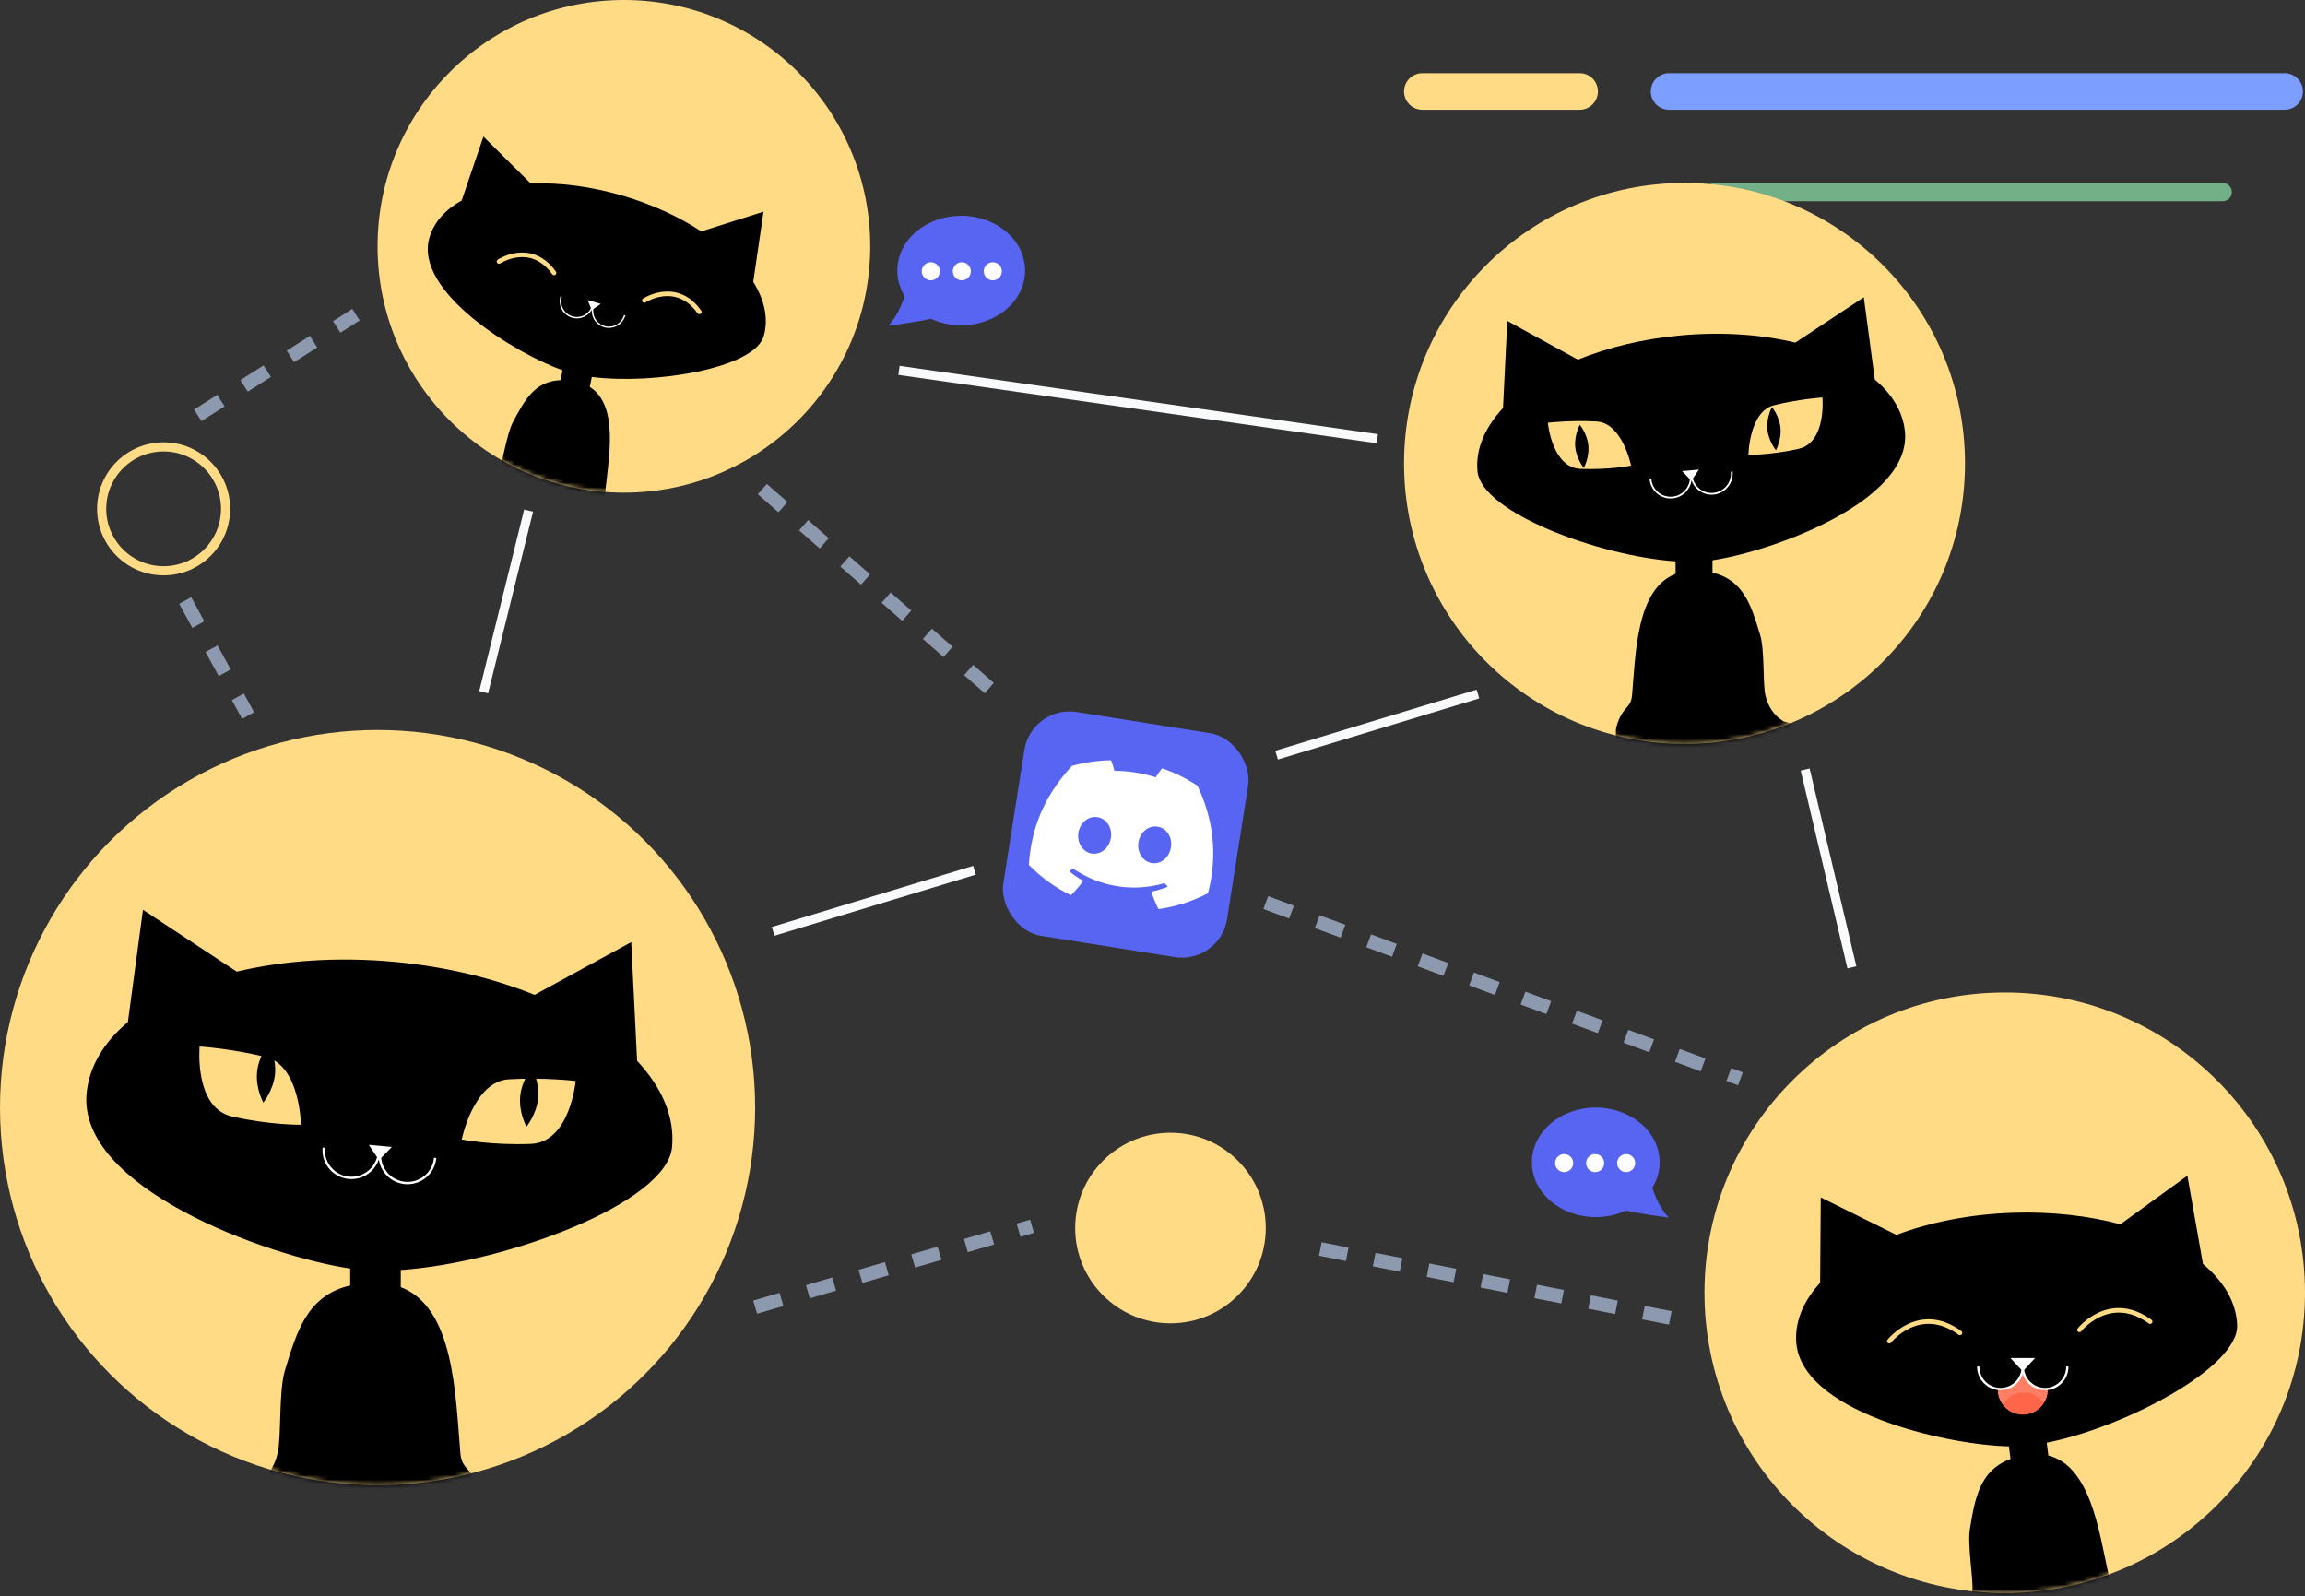
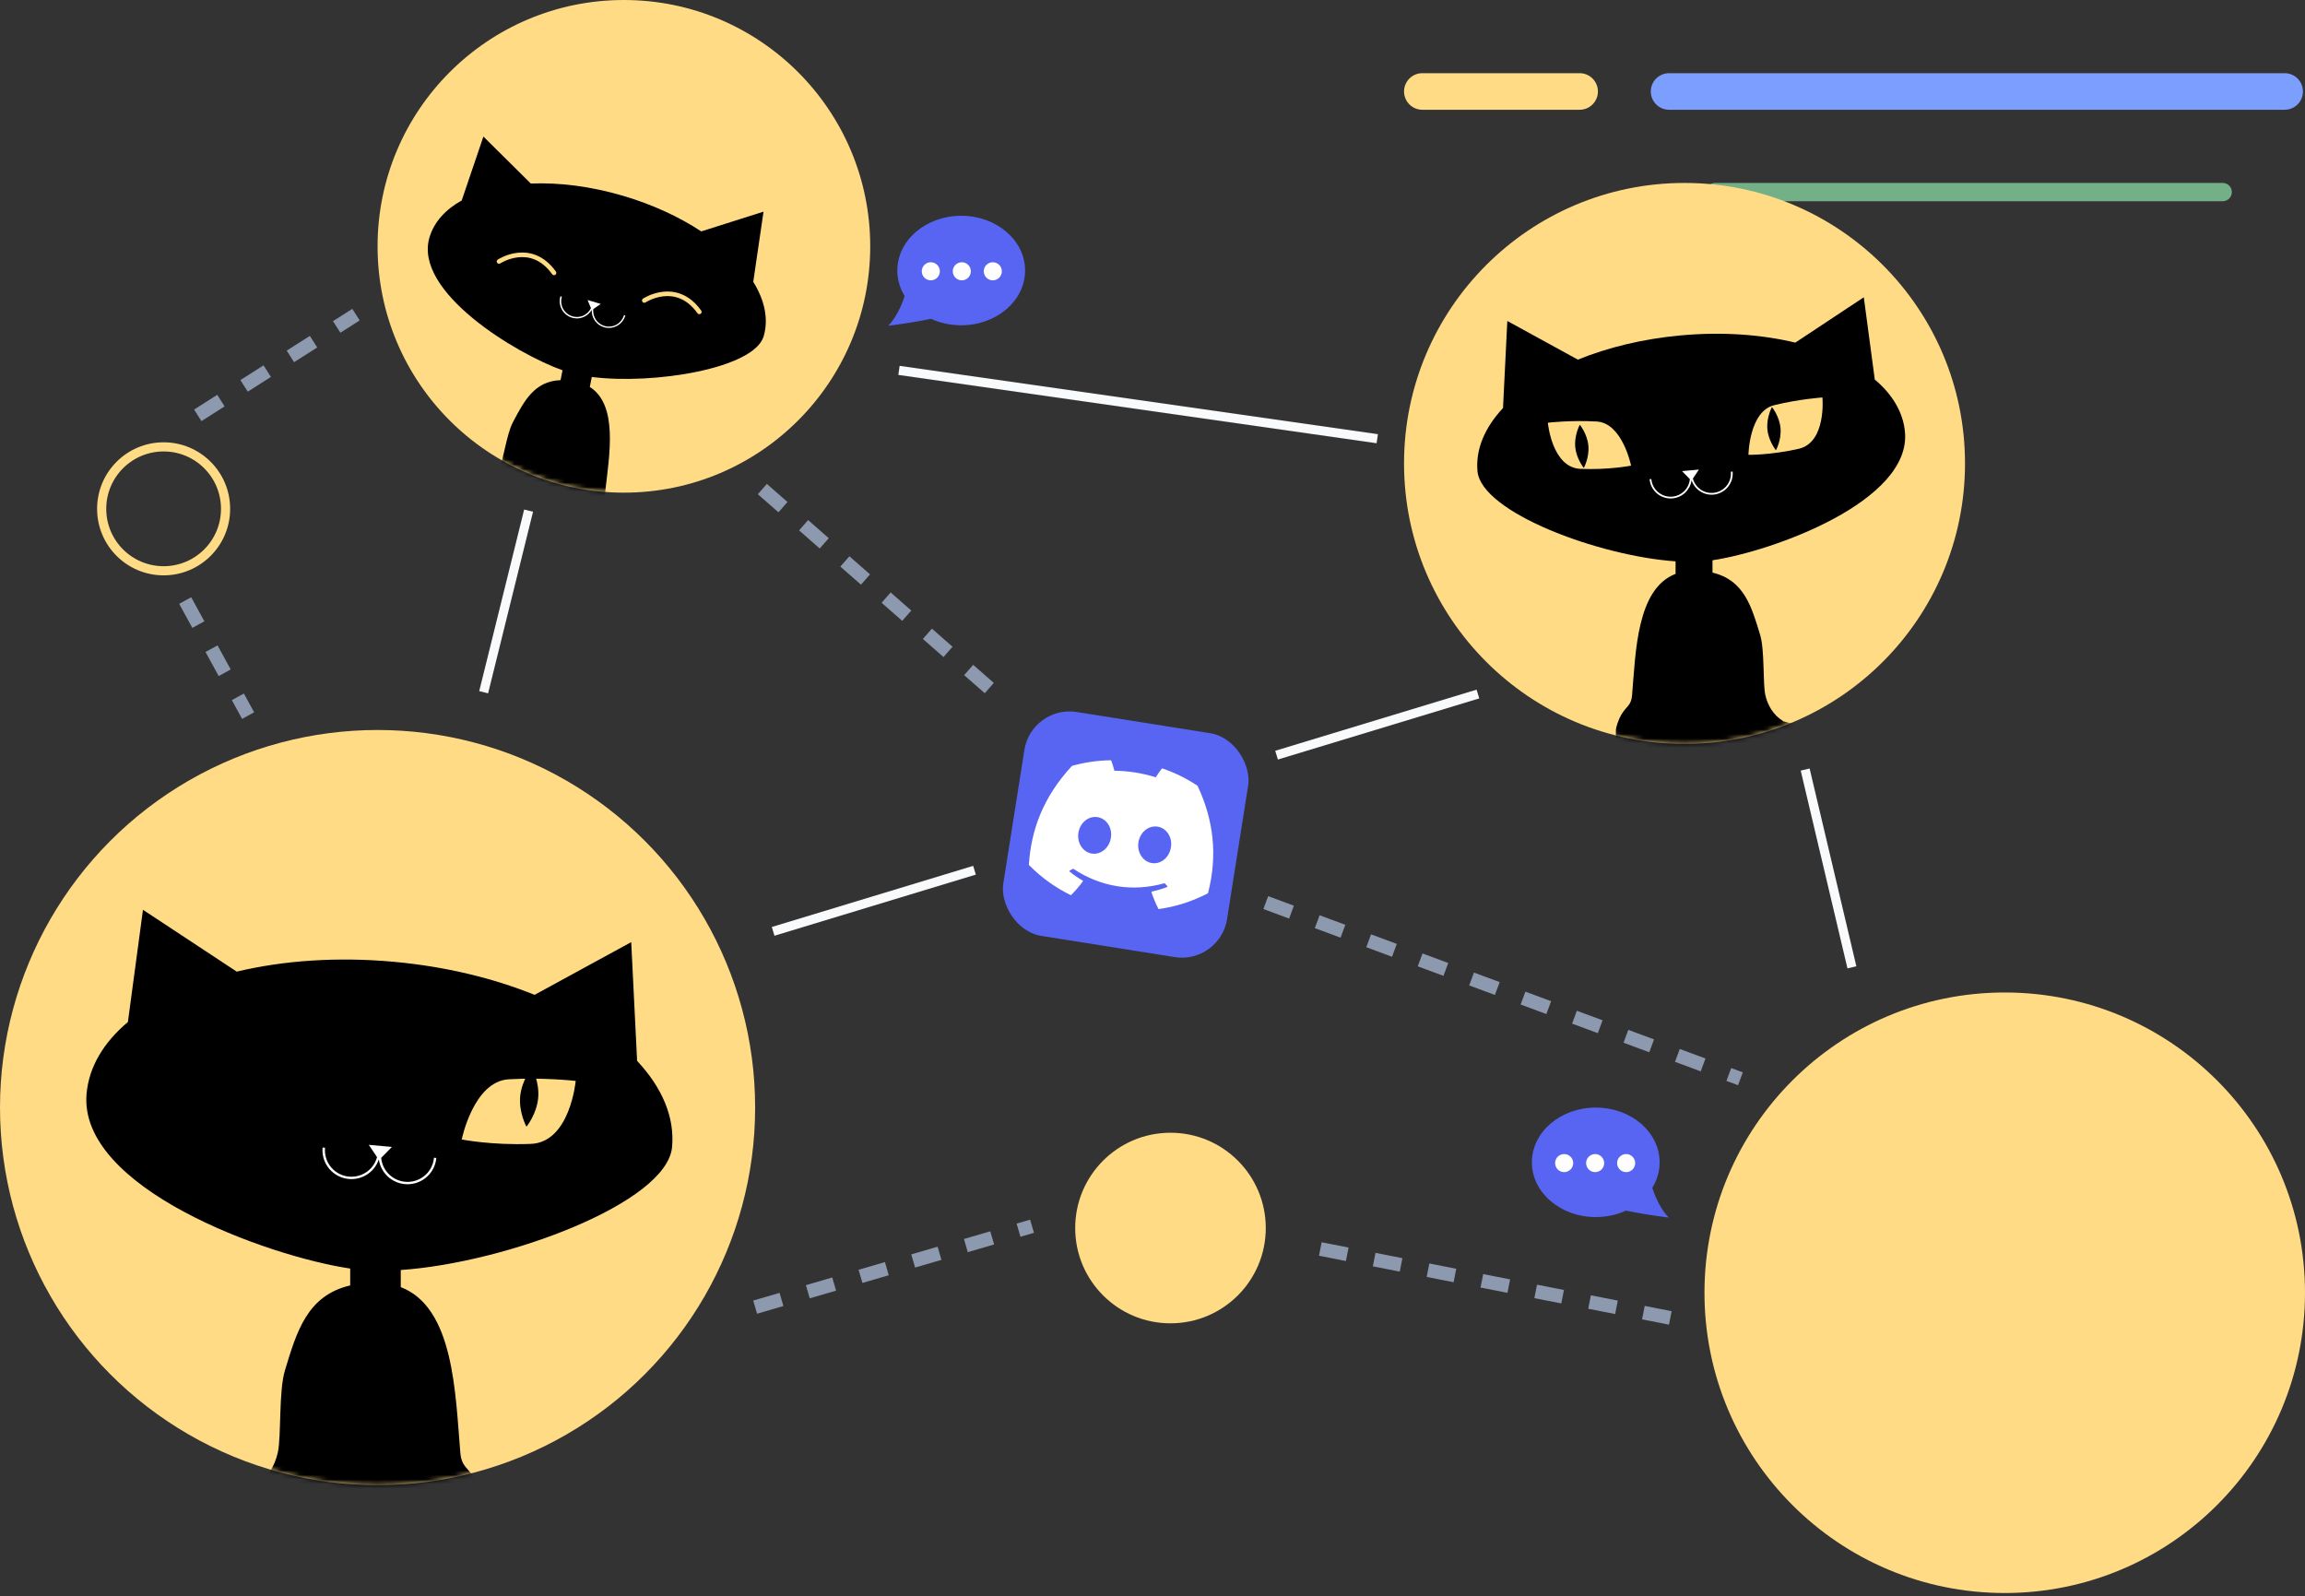
<svg xmlns="http://www.w3.org/2000/svg" width="504" height="349" viewBox="0 0 504 349" fill="none">
  <rect x="0" y="0" width="504" height="349" fill="#333333" stroke="none" />
  <circle cx="82.558" cy="242.172" r="82.558" fill="#FFDB86" />
  <mask id="mask0_878_10139" style="mask-type:alpha" maskUnits="userSpaceOnUse" x="0" y="159" width="166" height="166">
    <circle cx="82.558" cy="242.172" r="82.558" fill="#FFDB86" />
  </mask>
  <g mask="url(#mask0_878_10139)">
    <path d="M139.306 231.963L138.02 205.998L116.888 217.529C107.926 213.899 97.455 211.339 86.144 210.302C73.697 209.166 61.903 210.024 51.767 212.451L31.261 198.93L27.966 223.463C22.716 227.885 19.479 233.191 18.934 239.091C17.028 259.724 58.38 274.673 76.573 277.373V281.06C67.127 283.27 64.869 291.21 62.308 299.622C60.921 304.186 61.521 314 60.757 317.537C60.076 320.694 58.212 323.632 55.692 325.155C55.594 325.213 55.511 325.294 55.451 325.39C53.87 325.787 52.314 326.214 50.874 326.82C42.32 330.412 34.87 335.214 32.034 344.529C31.281 347 30.646 351.46 31.407 354.632C31.877 356.594 32.045 358.597 32.767 360.362C34.358 364.251 36.408 367.363 38.732 370.465L40.825 372.445C44.99 376.591 50.401 379.899 56.522 382.235C59.436 383.525 66.232 385.056 74.484 384.223C77.998 383.969 82.398 383.109 86.133 382.074C90.397 380.892 93.411 379.877 95.275 379.089C105.98 374.582 114.56 369.272 121.458 358.784C123.216 356.416 124.653 354.011 126.335 351.503C126.859 350.723 127.167 350.236 127.397 349.215C127.471 348.804 127.543 348.425 127.456 347.98C126.797 345.097 122.861 343.022 119.703 345.488C118.5 346.607 117.072 349.092 116.602 349.837C114.751 352.761 112.486 355.339 110.008 357.962C109.429 358.574 108.758 359.362 108.076 359.872C107.502 360.474 104.373 363.372 102.959 364.299C98.135 367.676 92.51 370.332 86.295 372.371C73.861 375.9 66.77 375.969 61.863 374.411C58.891 373.647 55.741 372.218 53.387 370.77C48.856 367.984 44.169 364.059 41.978 359C41.555 358.021 41.415 357.111 41.036 356.083C39.922 353.053 39.856 347.415 41.45 344.729C42.671 342.677 44.644 340.665 46.578 339.312C49.632 337.177 53.09 335.733 56.922 334.33C58.804 338.515 63.331 341.275 69.452 342.821C69.897 343.977 70.647 344.992 71.622 345.761C72.597 346.529 73.762 347.021 74.995 347.186C76.227 347.351 77.481 347.183 78.625 346.699C79.77 346.215 80.762 345.433 81.499 344.435C82.228 345.516 83.25 346.368 84.446 346.895C85.642 347.421 86.963 347.599 88.257 347.409C89.55 347.218 90.763 346.667 91.756 345.819C92.748 344.971 93.479 343.86 93.864 342.616C101.254 340.135 105.928 335.053 105.495 327.974C105.435 326.991 104.661 324.731 103.858 323.398C102.325 320.849 100.921 320.756 100.654 317.632C99.558 304.79 99.301 285.91 87.629 281.432V277.692C110.725 276.102 145.82 263.038 146.949 250.82C147.565 244.231 144.729 237.751 139.306 231.963Z" fill="black" />
    <path d="M94.889 253.141C94.889 253.148 94.889 253.157 94.889 253.164C94.761 254.6 94.098 255.935 93.031 256.909C91.963 257.882 90.569 258.423 89.122 258.424C87.675 258.425 86.279 257.887 85.211 256.915C84.142 255.943 83.477 254.609 83.346 253.173L85.687 250.78L80.639 250.322L82.442 253.01C82.068 254.409 81.179 255.617 79.953 256.394C78.726 257.171 77.251 257.461 75.82 257.205C74.39 256.95 73.107 256.169 72.228 255.016C71.348 253.863 70.936 252.424 71.072 250.982V250.96L70.537 250.911C70.537 250.918 70.537 250.926 70.537 250.934C70.396 252.467 70.823 253.999 71.738 255.24C72.653 256.481 73.993 257.345 75.505 257.669C77.016 257.993 78.594 257.754 79.941 256.998C81.288 256.241 82.309 255.02 82.814 253.564L82.857 253.63C83.1 255.146 83.89 256.521 85.079 257.498C86.269 258.474 87.775 258.985 89.315 258.933C90.855 258.882 92.324 258.272 93.445 257.219C94.566 256.165 95.261 254.74 95.402 253.211C95.402 253.204 95.402 253.197 95.402 253.189L94.889 253.141Z" fill="white" />
    <path d="M111.233 235.989C103.53 236.441 100.957 249.149 100.957 249.149C100.957 249.149 107.519 250.456 116.09 250.113C124.662 249.77 125.878 236.348 125.878 236.348C125.878 236.348 118.932 235.537 111.233 235.989Z" fill="#FFDB86" />
-     <path d="M58.114 231.122C50.623 229.278 43.649 228.814 43.649 228.814C43.649 228.814 42.388 242.232 50.752 244.128C59.117 246.025 65.808 245.93 65.808 245.93C65.808 245.93 65.606 232.967 58.114 231.122Z" fill="#FFDB86" />
    <path d="M116.304 233.465C116.304 233.465 114.071 236.171 113.742 239.729C113.414 243.287 115.113 246.353 115.113 246.353C115.113 246.353 117.345 243.648 117.674 240.089C118.002 236.53 116.304 233.465 116.304 233.465Z" fill="black" />
-     <path d="M58.764 228.191C58.764 228.191 56.532 230.897 56.203 234.455C55.875 238.014 57.574 241.08 57.574 241.08C57.574 241.08 59.804 238.375 60.135 234.816C60.465 231.256 58.764 228.191 58.764 228.191Z" fill="black" />
  </g>
  <line x1="375" y1="42" x2="486" y2="42" stroke="#74B087" stroke-width="4" stroke-linecap="round" />
  <line x1="4" y1="-4" x2="38.394" y2="-4" transform="matrix(1 0 0 -1 307 16)" stroke="#FFDB86" stroke-width="8" stroke-linecap="round" />
  <line x1="4" y1="-4" x2="138.597" y2="-4" transform="matrix(1 0 0 -1 360.955 16)" stroke="#7C9FFF" stroke-width="8" stroke-linecap="round" />
  <circle cx="136.418" cy="53.86" r="53.86" fill="#FFDB86" />
  <mask id="mask1_878_10139" style="mask-type:alpha" maskUnits="userSpaceOnUse" x="82" y="0" width="109" height="108">
    <circle cx="136.418" cy="53.86" r="53.86" fill="#FFDB86" />
  </mask>
  <g mask="url(#mask1_878_10139)">
    <path d="M164.703 61.618L166.949 46.281L153.334 50.596C148.543 47.441 142.748 44.738 136.294 42.831C129.189 40.731 122.234 39.876 116.061 40.13L105.698 29.859L100.957 43.833C97.392 45.815 94.899 48.547 93.902 51.935C90.415 63.786 112.732 77.29 122.998 80.965L122.572 83.122C116.826 83.325 114.596 87.713 112.14 92.338C110.807 94.848 110.025 100.658 109.173 102.639C108.412 104.408 106.991 105.912 105.35 106.514C105.286 106.535 105.229 106.573 105.183 106.623C104.218 106.673 103.263 106.744 102.358 106.932C96.971 108.049 92.086 110.001 89.364 115.123C88.64 116.48 87.757 119.015 87.833 120.959C87.88 122.161 87.747 123.352 87.963 124.465C88.439 126.924 89.273 128.982 90.267 131.062L91.259 132.463C93.202 135.368 95.968 137.925 99.255 139.998C100.802 141.087 104.574 142.762 109.468 143.227C111.537 143.483 114.197 143.487 116.488 143.311C119.103 143.109 120.972 142.864 122.146 142.619C128.889 141.215 134.489 139.096 139.709 133.755C141.006 132.573 142.117 131.327 143.384 130.056C143.778 129.66 144.014 129.411 144.264 128.843C144.356 128.608 144.441 128.397 144.441 128.127C144.39 126.366 142.342 124.697 140.223 125.778C139.394 126.294 138.278 127.582 137.918 127.964C136.505 129.462 134.89 130.709 133.147 131.958C132.74 132.25 132.259 132.633 131.802 132.853C131.398 133.14 129.246 134.471 128.317 134.857C125.122 136.277 121.547 137.184 117.697 137.66C110.062 138.294 105.932 137.519 103.259 136.042C101.618 135.253 99.953 134.055 98.752 132.936C96.44 130.785 94.167 127.947 93.477 124.738C93.343 124.117 93.367 123.568 93.266 122.923C92.967 121.022 93.579 117.716 94.818 116.329C95.765 115.269 97.143 114.32 98.424 113.751C100.442 112.853 102.621 112.402 105.012 112.027C105.623 114.691 107.94 116.828 111.317 118.432C111.442 119.159 111.761 119.84 112.239 120.402C112.717 120.963 113.338 121.386 114.035 121.624C114.733 121.863 115.481 121.909 116.203 121.757C116.924 121.606 117.591 121.262 118.134 120.763C118.433 121.48 118.929 122.097 119.564 122.543C120.199 122.989 120.947 123.245 121.721 123.283C122.495 123.32 123.264 123.137 123.939 122.755C124.614 122.372 125.167 121.806 125.534 121.122C130.116 120.521 133.419 118.088 133.984 113.896C134.062 113.314 133.872 111.902 133.56 111.03C132.962 109.361 132.156 109.146 132.362 107.288C133.205 99.649 135.232 88.575 128.963 84.612L129.394 82.423C143.005 84.152 164.913 80.548 166.979 73.529C168.089 69.743 167.188 65.629 164.703 61.618Z" fill="black" />
    <path d="M136.44 68.894L136.436 68.907C136.203 69.738 135.665 70.451 134.93 70.904C134.196 71.356 133.318 71.515 132.472 71.348C131.626 71.181 130.874 70.702 130.365 70.004C129.856 69.306 129.627 68.442 129.725 67.584L131.362 66.453L128.48 65.605L129.22 67.385C128.841 68.16 128.185 68.764 127.382 69.078C126.58 69.391 125.689 69.391 124.887 69.077C124.084 68.763 123.429 68.158 123.051 67.383C122.672 66.608 122.598 65.718 122.844 64.89L122.848 64.877L122.543 64.787L122.539 64.8C122.28 65.681 122.351 66.626 122.74 67.457C123.129 68.289 123.808 68.948 124.65 69.312C125.491 69.675 126.436 69.717 127.306 69.43C128.176 69.143 128.911 68.546 129.372 67.752L129.39 67.796C129.355 68.712 129.654 69.61 130.233 70.32C130.812 71.03 131.63 71.503 132.533 71.651C133.436 71.798 134.362 71.609 135.136 71.12C135.91 70.631 136.478 69.875 136.734 68.994C136.735 68.99 136.735 68.986 136.734 68.981L136.44 68.894Z" fill="white" />
    <path d="M140.883 65.7C140.883 65.7 147.847 61.116 152.913 68.195" stroke="#FFDB86" stroke-miterlimit="10" stroke-linecap="round" />
    <path d="M109.112 57.175C109.112 57.175 116.077 52.59 121.143 59.669" stroke="#FFDB86" stroke-miterlimit="10" stroke-linecap="round" />
  </g>
  <circle cx="438.346" cy="282.663" r="65.654" fill="#FFDB86" />
  <mask id="mask2_878_10139" style="mask-type:alpha" maskUnits="userSpaceOnUse" x="372" y="217" width="132" height="132">
-     <circle cx="438.346" cy="282.663" r="65.654" fill="#FFDB86" />
-   </mask>
+     </mask>
  <g mask="url(#mask2_878_10139)">
    <path d="M489.165 289.767C488.994 284.776 486.275 280.197 481.691 276.379L478.281 257.07L463.634 267.687C456.62 265.814 448.577 264.883 440.06 265.171C430.688 265.488 421.984 267.24 414.666 270.009L398.121 261.82L397.985 280.486C394.492 284.289 392.58 288.563 392.731 293.029C393.258 308.646 425.458 315.943 439.26 316.252L439.608 319.01C432.783 321.552 431.848 327.708 430.737 334.237C430.134 337.783 431.504 345.067 431.272 347.787C431.062 350.214 429.951 352.587 428.219 353.964C428.151 354.016 428.097 354.085 428.062 354.163C426.922 354.608 425.803 355.074 424.788 355.663C418.758 359.159 413.664 363.448 412.434 370.683C412.107 372.604 412.054 375.999 412.92 378.302C413.455 379.726 413.772 381.208 414.473 382.461C416.024 385.221 417.845 387.358 419.869 389.46L421.613 390.743C425.106 393.454 429.446 395.42 434.222 396.593C436.514 397.284 441.72 397.787 447.784 396.391C450.373 395.871 453.572 394.814 456.255 393.688C459.322 392.403 461.467 391.36 462.781 390.598C470.327 386.22 476.215 381.439 480.362 372.948C481.451 371.013 482.291 369.076 483.306 367.042C483.623 366.409 483.807 366.019 483.882 365.23C483.897 364.912 483.915 364.625 483.808 364.301C483.047 362.206 479.919 361.023 477.803 363.166C477.012 364.115 476.184 366.108 475.902 366.71C474.8 369.072 473.356 371.214 471.759 373.41C471.386 373.921 470.96 374.575 470.501 375.021C470.13 375.524 468.073 377.986 467.109 378.818C463.835 381.802 459.897 384.314 455.461 386.423C446.536 390.232 441.263 390.951 437.462 390.248C435.177 389.955 432.697 389.182 430.806 388.32C427.171 386.661 423.309 384.165 421.202 380.586C420.795 379.894 420.605 379.222 420.225 378.492C419.109 376.33 418.529 372.118 419.466 369.957C420.181 368.307 421.461 366.617 422.774 365.423C424.846 363.537 427.283 362.132 430.006 360.722C431.801 363.677 435.436 365.316 440.136 365.897C440.576 366.72 441.23 367.41 442.029 367.893C442.827 368.376 443.741 368.635 444.674 368.643C445.607 368.651 446.526 368.407 447.332 367.937C448.139 367.467 448.804 366.789 449.258 365.973C449.903 366.713 450.744 367.255 451.685 367.537C452.625 367.818 453.626 367.828 454.571 367.564C455.517 367.3 456.368 366.773 457.027 366.045C457.686 365.316 458.125 364.416 458.294 363.449C463.562 360.897 466.563 356.655 465.574 351.399C465.436 350.67 464.646 349.051 463.923 348.129C462.541 346.366 461.486 346.429 460.994 344.117C458.966 334.612 456.989 320.509 447.881 318.256L447.527 315.456C464.573 312.092 489.472 299.016 489.165 289.767Z" fill="black" />
-     <path d="M442.291 299.855L439.59 296.928H444.991L442.291 299.855Z" fill="white" />
+     <path d="M442.291 299.855L439.59 296.928H444.991L442.291 299.855" fill="white" />
    <path d="M447.733 303.839C447.733 305.283 447.159 306.668 446.139 307.689C445.118 308.711 443.734 309.285 442.291 309.285C440.848 309.285 439.464 308.711 438.443 307.689C437.423 306.668 436.85 305.283 436.85 303.839C436.85 303.766 436.85 303.694 436.85 303.621C437.038 303.643 437.228 303.654 437.418 303.654C438.709 303.654 439.948 303.141 440.861 302.227C441.774 301.313 442.287 300.074 442.287 298.781C442.287 299.422 442.413 300.056 442.658 300.648C442.904 301.239 443.263 301.777 443.716 302.23C444.169 302.682 444.706 303.041 445.298 303.285C445.89 303.53 446.523 303.655 447.163 303.654C447.353 303.654 447.543 303.643 447.731 303.621C447.731 303.694 447.733 303.766 447.733 303.839Z" fill="#FF7E64" />
    <path d="M446.886 306.755C446.407 307.511 445.748 308.137 444.97 308.578C444.191 309.019 443.316 309.261 442.421 309.282C441.527 309.303 440.641 309.104 439.842 308.701C439.043 308.298 438.356 307.704 437.841 306.972C439.175 305.137 441.327 304.124 443.503 304.54C444.904 304.808 446.077 305.622 446.886 306.755Z" fill="#FF6647" />
    <path d="M447.733 303.838C447.734 304.872 447.441 305.884 446.887 306.756C446.077 305.623 444.904 304.809 443.503 304.539C441.328 304.123 439.175 305.136 437.841 306.971C437.194 306.054 436.848 304.959 436.85 303.837C436.85 303.764 436.85 303.692 436.85 303.619C437.038 303.641 437.228 303.653 437.418 303.652C438.709 303.652 439.948 303.139 440.861 302.225C441.774 301.311 442.287 300.072 442.287 298.779C442.287 299.42 442.413 300.054 442.658 300.646C442.903 301.238 443.262 301.776 443.715 302.229C444.168 302.681 444.706 303.04 445.298 303.285C445.889 303.53 446.523 303.655 447.163 303.654C447.353 303.654 447.543 303.643 447.731 303.621C447.731 303.693 447.733 303.766 447.733 303.838Z" fill="#FF7E64" />
    <path d="M452.029 298.781C452.038 299.427 451.918 300.067 451.677 300.666C451.436 301.265 451.079 301.81 450.626 302.269C450.173 302.729 449.633 303.093 449.038 303.342C448.443 303.591 447.805 303.72 447.16 303.72C446.515 303.72 445.876 303.591 445.281 303.342C444.686 303.093 444.147 302.729 443.694 302.269C443.241 301.81 442.883 301.265 442.642 300.666C442.402 300.067 442.282 299.427 442.29 298.781" stroke="white" stroke-width="0.5" stroke-miterlimit="10" />
    <path d="M442.291 298.781C442.299 299.427 442.18 300.067 441.939 300.666C441.698 301.265 441.341 301.81 440.888 302.269C440.435 302.729 439.895 303.093 439.3 303.342C438.705 303.591 438.067 303.72 437.422 303.72C436.777 303.72 436.138 303.591 435.543 303.342C434.948 303.093 434.408 302.729 433.955 302.269C433.502 301.81 433.145 301.265 432.904 300.666C432.663 300.067 432.544 299.427 432.552 298.781" stroke="white" stroke-width="0.5" stroke-miterlimit="10" />
    <path d="M454.682 290.786C454.682 290.786 461.227 282.501 470.135 288.979" stroke="#FFDB86" stroke-miterlimit="10" stroke-linecap="round" />
    <path d="M413.102 293.245C413.102 293.245 419.645 284.96 428.556 291.438" stroke="#FFDB86" stroke-miterlimit="10" stroke-linecap="round" />
  </g>
  <circle cx="368.33" cy="101.33" r="61.33" fill="#FFDB86" />
  <mask id="mask3_878_10139" style="mask-type:alpha" maskUnits="userSpaceOnUse" x="307" y="40" width="123" height="123">
    <circle cx="368.33" cy="101.33" r="61.33" fill="#FFDB86" />
  </mask>
  <g mask="url(#mask3_878_10139)">
    <path d="M328.643 89.215L329.582 70.182L345.011 78.636C351.554 75.976 359.203 74.099 367.458 73.34C376.546 72.504 385.157 73.134 392.557 74.913L407.53 65L409.932 82.984C413.768 86.226 416.132 90.115 416.53 94.441C417.921 109.565 387.729 120.524 374.445 122.503V125.205C381.342 126.825 382.993 132.647 384.86 138.81C385.874 142.156 385.435 149.349 385.993 151.943C386.491 154.257 387.851 156.411 389.691 157.528C389.771 157.576 389.827 157.634 389.867 157.7C391.021 157.99 392.158 158.304 393.209 158.747C399.454 161.381 404.893 164.901 406.964 171.728C407.514 173.54 407.978 176.809 407.423 179.135C407.08 180.573 406.957 182.041 406.43 183.334C405.268 186.186 403.771 188.468 402.074 190.741C401.565 191.225 401.055 191.709 400.546 192.192C397.505 195.231 393.555 197.656 389.086 199.369C386.959 200.314 381.997 201.436 375.972 200.827C373.41 200.64 370.193 200.01 367.466 199.252C364.353 198.385 362.153 197.641 360.792 197.066C352.976 193.762 346.711 189.869 341.675 182.181C340.389 180.447 339.342 178.682 338.114 176.844C337.731 176.272 337.506 175.915 337.339 175.167C337.284 174.862 337.232 174.588 337.297 174.261C337.777 172.149 340.651 170.626 342.955 172.435C343.833 173.255 344.876 175.076 345.22 175.622C346.572 177.766 348.226 179.656 350.035 181.578C350.458 182.027 350.947 182.604 351.445 182.978C351.864 183.42 354.15 185.543 355.181 186.226C358.704 188.702 362.81 190.649 367.349 192.143C376.428 194.73 381.605 194.781 385.187 193.639C387.358 193.079 389.657 192.032 391.377 190.97C394.685 188.928 398.107 186.051 399.706 182.342C400.015 181.626 400.117 180.958 400.394 180.204C401.207 177.982 401.255 173.85 400.088 171.88C399.197 170.376 397.756 168.902 396.344 167.91C394.114 166.345 391.591 165.286 388.791 164.258C387.417 167.326 384.108 169.349 379.643 170.482C378.856 172.538 376.78 173.912 374.478 173.71C372.972 173.577 371.679 172.796 370.848 171.666C369.853 173.142 368.108 174.048 366.209 173.881C364.099 173.695 362.407 172.238 361.819 170.332C356.424 168.513 353.012 164.788 353.327 159.599C353.371 158.878 353.937 157.221 354.522 156.244C355.642 154.374 356.667 154.307 356.861 152.017C357.661 142.604 357.849 128.763 366.371 125.48V122.738C349.508 121.573 323.884 111.996 323.06 103.038C322.616 98.204 324.684 93.457 328.644 89.214L328.643 89.215Z" fill="black" />
    <path d="M361.072 104.74C361.072 104.746 361.072 104.751 361.073 104.757C361.287 107.088 363.348 108.805 365.675 108.591C367.738 108.402 369.317 106.758 369.5 104.764L367.791 103.01L371.478 102.675L370.158 104.644C370.681 106.603 372.549 107.958 374.632 107.767C376.96 107.552 378.673 105.489 378.458 103.158C378.458 103.152 378.457 103.147 378.456 103.141L378.846 103.105C378.846 103.11 378.848 103.115 378.848 103.121C379.082 105.663 377.213 107.912 374.673 108.146C372.511 108.345 370.562 107.017 369.885 105.051L369.853 105.099C369.528 107.134 367.863 108.772 365.716 108.97C363.176 109.204 360.927 107.333 360.693 104.792C360.693 104.786 360.693 104.78 360.693 104.775L361.072 104.74V104.74Z" fill="white" />
    <path d="M349.139 92.166C354.763 92.497 356.642 101.812 356.642 101.812C356.642 101.812 351.851 102.771 345.592 102.519C339.334 102.268 338.446 92.428 338.446 92.428C338.446 92.428 343.515 91.834 349.139 92.165V92.166Z" fill="#FFDB86" />
    <path d="M387.922 88.598C393.392 87.246 398.484 86.906 398.484 86.906C398.484 86.906 399.405 96.742 393.298 98.131C387.191 99.52 382.305 99.451 382.305 99.451C382.305 99.451 382.453 89.95 387.923 88.598H387.922Z" fill="#FFDB86" />
    <path d="M345.437 92.868C345.437 92.868 347.066 94.851 347.306 97.46C347.546 100.069 346.305 102.316 346.305 102.316C346.305 102.316 344.676 100.333 344.436 97.724C344.196 95.115 345.437 92.868 345.437 92.868Z" fill="black" />
    <path d="M387.448 89.004C387.448 89.004 389.078 90.986 389.318 93.595C389.558 96.204 388.317 98.451 388.317 98.451C388.317 98.451 386.688 96.469 386.448 93.859C386.208 91.25 387.448 89.004 387.448 89.004V89.004Z" fill="black" />
  </g>
  <circle cx="35.776" cy="111.257" r="13.546" stroke="#FFDB86" stroke-width="2" />
  <circle cx="255.932" cy="268.512" r="20.836" fill="#FFDB86" />
  <path d="M196.568 80.986L301.142 95.925" stroke="#F9FAFB" stroke-width="2" />
  <path d="M394.708 168.262L404.93 211.507" stroke="#F9FAFB" stroke-width="2" />
  <path d="M365.223 288.168L287.382 272.836" stroke="#8D99AE" stroke-width="3" stroke-dasharray="6 6" />
  <path d="M165.117 285.81L225.66 268.119" stroke="#8D99AE" stroke-width="3" stroke-dasharray="6 6" />
  <path d="M40.493 131.307L54.253 156.467" stroke="#8D99AE" stroke-width="3" stroke-dasharray="6 6" />
  <path d="M115.582 111.65L105.754 151.357" stroke="#F9FAFB" stroke-width="2" />
  <path d="M166.689 106.934L217.797 151.751" stroke="#8D99AE" stroke-width="3" stroke-dasharray="6 6" />
  <path d="M276.768 197.354L380.555 235.881" stroke="#8D99AE" stroke-width="3" stroke-dasharray="6 6" />
  <path d="M169.049 203.644L213.08 190.277" stroke="#F9FAFB" stroke-width="2" />
  <path d="M279.126 165.117L323.157 151.75" stroke="#F9FAFB" stroke-width="2" />
  <rect width="49.525" height="49.551" rx="10" transform="matrix(0.988 0.157 -0.156 0.988 225.544 154.109)" fill="#5865F2" />
  <path d="M261.819 171.793C259.484 170.239 256.918 168.96 254.172 168.026C254.122 168.008 254.067 168.023 254.033 168.066C253.588 168.629 253.076 169.374 252.706 169.964C249.742 169.029 246.721 168.55 243.674 168.534C243.507 167.844 243.234 166.989 242.983 166.316C242.964 166.266 242.916 166.235 242.864 166.234C239.965 166.273 237.13 166.697 234.427 167.455C234.404 167.461 234.382 167.474 234.367 167.492C228.033 174.333 225.448 181.574 224.969 189.055C224.966 189.091 224.981 189.129 225.005 189.155C227.992 192.172 231.026 194.197 234.081 195.704C234.13 195.728 234.187 195.718 234.227 195.681C235.151 194.764 236.002 193.777 236.765 192.718C236.81 192.656 236.79 192.571 236.724 192.533C235.714 191.955 234.769 191.296 233.875 190.576C233.804 190.518 233.815 190.406 233.895 190.364C234.127 190.241 234.36 190.113 234.583 189.981C234.624 189.957 234.675 189.959 234.714 189.984C240.712 193.96 247.712 195.069 254.569 193.129C254.614 193.115 254.663 193.129 254.695 193.165C254.867 193.359 255.049 193.555 255.233 193.743C255.296 193.808 255.274 193.919 255.189 193.952C254.113 194.371 253.013 194.695 251.873 194.931C251.799 194.946 251.755 195.023 251.778 195.096C252.189 196.339 252.693 197.54 253.275 198.696C253.299 198.745 253.352 198.773 253.406 198.765C256.793 198.278 260.304 197.29 264.077 195.343C264.11 195.326 264.134 195.296 264.143 195.261C266.316 186.869 265.285 179.118 261.863 171.849C261.855 171.825 261.839 171.806 261.819 171.793ZM238.718 186.631C236.772 186.323 235.451 184.282 235.799 182.087C236.146 179.892 238.002 178.354 239.98 178.668C241.973 178.983 243.276 181.038 242.9 183.212C242.552 185.407 240.696 186.945 238.718 186.631ZM251.846 188.711C249.899 188.402 248.579 186.361 248.926 184.166C249.274 181.972 251.13 180.433 253.107 180.747C255.101 181.062 256.403 183.117 256.027 185.291C255.68 187.486 253.839 189.026 251.846 188.711Z" fill="white" />
  <path fill-rule="evenodd" clip-rule="evenodd" d="M210.172 71.123C217.886 71.123 224.14 65.763 224.14 59.15C224.14 52.538 217.886 47.178 210.172 47.178C202.458 47.178 196.204 52.538 196.204 59.15C196.204 61.163 196.783 63.06 197.807 64.725C197.159 66.808 195.871 69.567 194.209 71.229C198.256 70.723 201.448 70.148 203.582 69.709C205.545 70.611 207.789 71.123 210.172 71.123Z" fill="#5865F2" />
  <circle cx="203.527" cy="59.318" r="1.977" fill="#FEFEFE" />
  <circle cx="210.304" cy="59.318" r="1.977" fill="#FEFEFE" />
  <circle cx="217.081" cy="59.318" r="1.977" fill="#FEFEFE" />
  <path fill-rule="evenodd" clip-rule="evenodd" d="M348.92 266.117C341.206 266.117 334.952 260.757 334.952 254.145C334.952 247.532 341.206 242.172 348.92 242.172C356.635 242.172 362.888 247.532 362.888 254.145C362.888 256.158 362.309 258.054 361.285 259.719C361.933 261.803 363.221 264.562 364.883 266.223C360.836 265.717 357.644 265.142 355.51 264.704C353.547 265.606 351.303 266.117 348.92 266.117Z" fill="#5865F2" />
  <circle r="1.977" transform="matrix(-1 0 0 1 355.564 254.313)" fill="#FEFEFE" />
  <circle r="1.977" transform="matrix(-1 0 0 1 348.788 254.313)" fill="#FEFEFE" />
  <circle r="1.977" transform="matrix(-1 0 0 1 342.011 254.313)" fill="#FEFEFE" />
  <path d="M43.245 90.814L77.841 68.799" stroke="#8D99AE" stroke-width="3" stroke-dasharray="6 6" />
</svg>